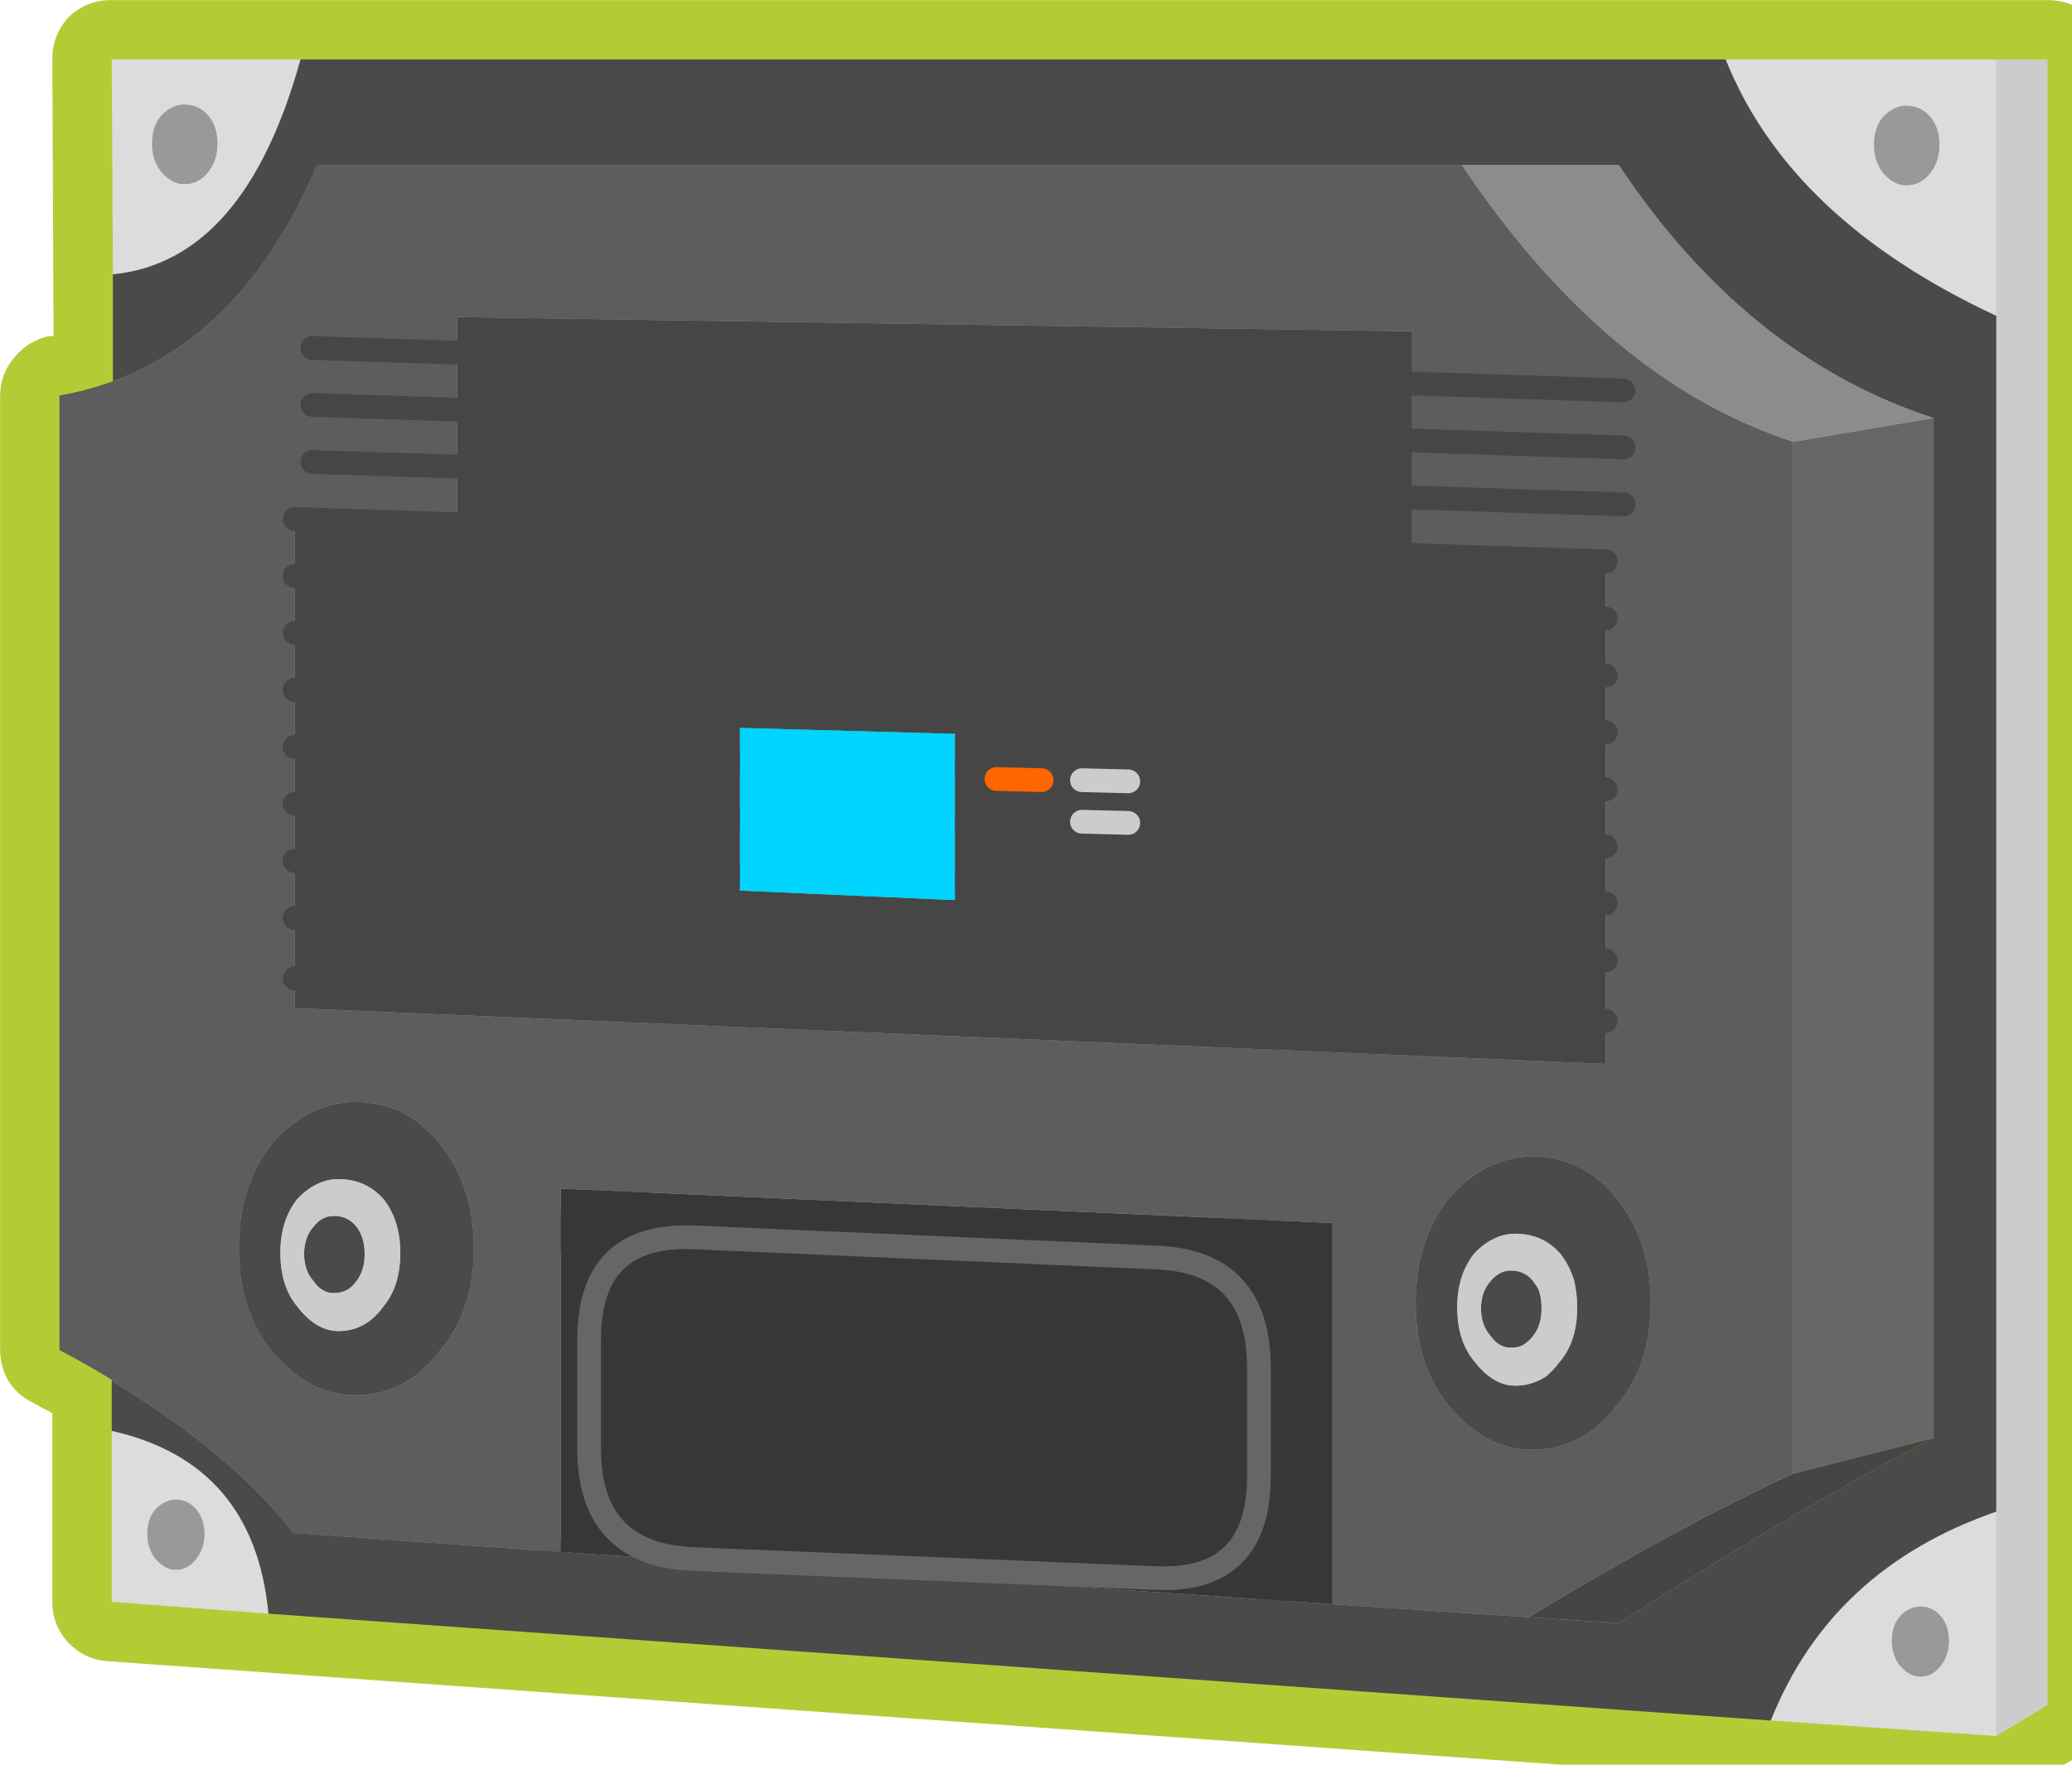
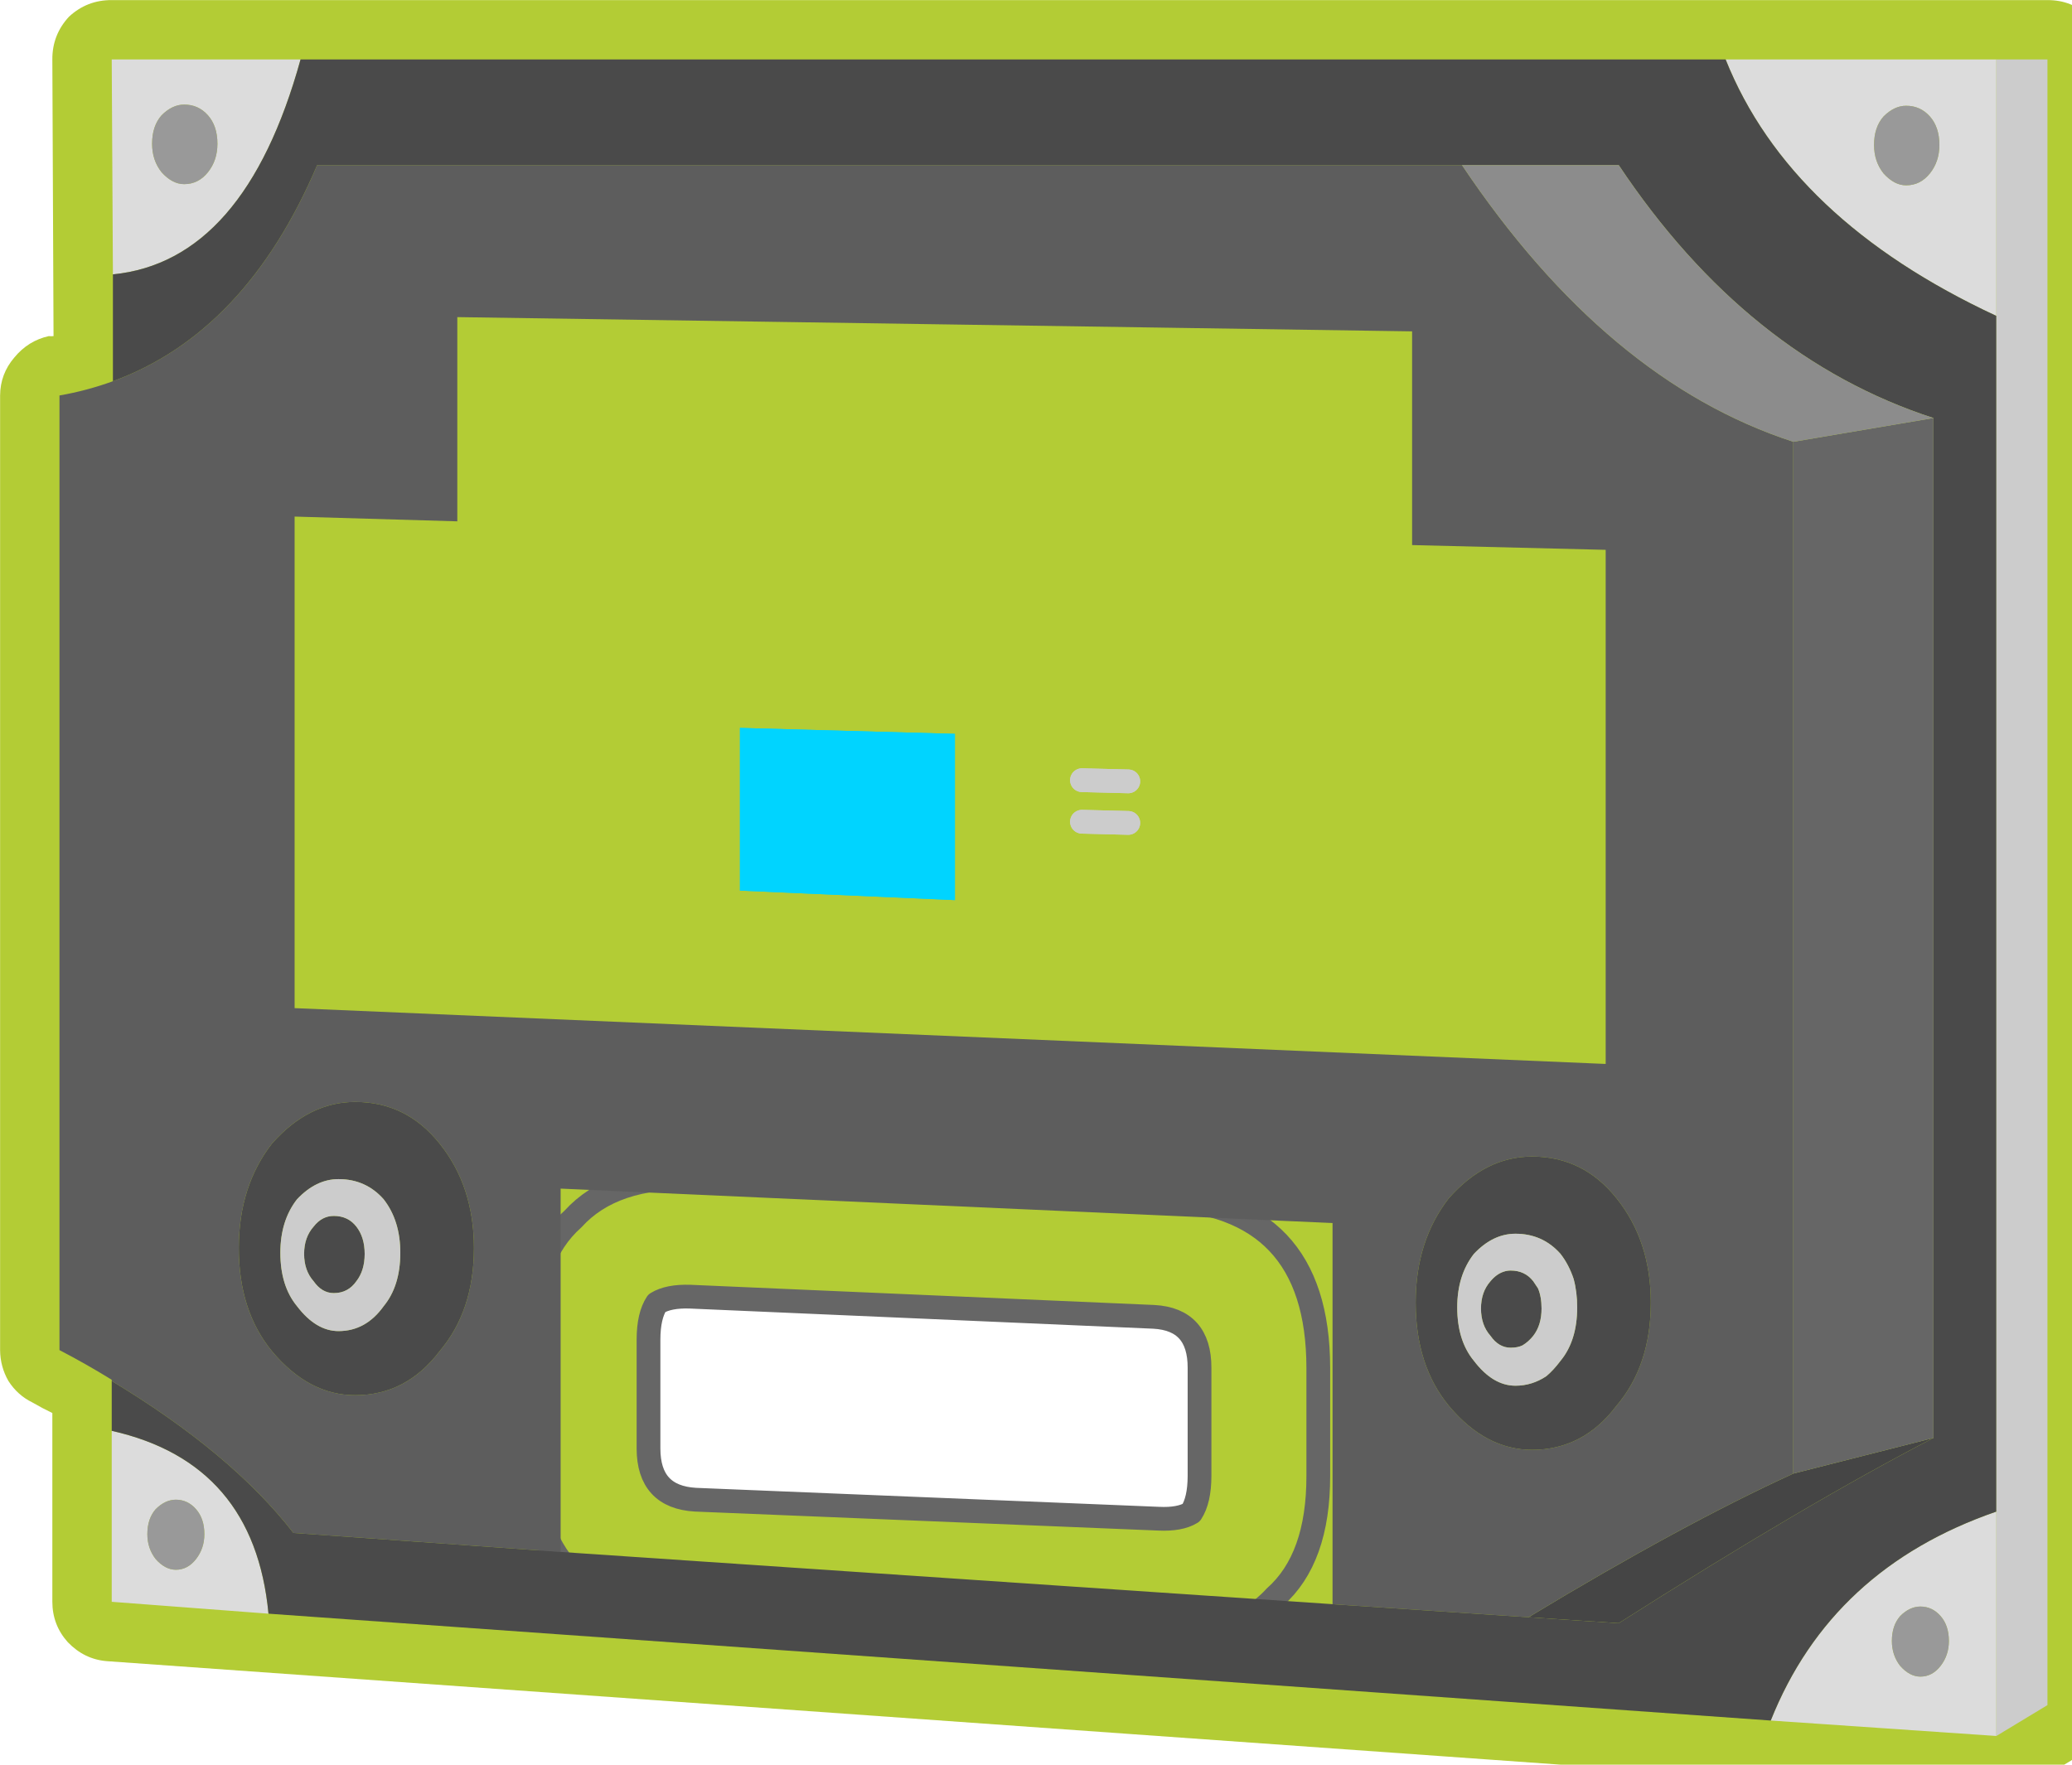
<svg xmlns="http://www.w3.org/2000/svg" xmlns:xlink="http://www.w3.org/1999/xlink" version="1.1" preserveAspectRatio="none" x="0px" y="0px" width="54px" height="46px" viewBox="0 0 54 46">
  <defs>
    <filter id="Filter_1" x="-20%" y="-20%" width="140%" height="140%" color-interpolation-filters="sRGB">
      <feColorMatrix in="SourceGraphic" type="matrix" values="0 0 0 0 0.365 0 0 0 0 0.365 0 0 0 0 0.365 0 0 0 1 0" result="result1" />
    </filter>
    <g id="Symbol_7_0_Layer1_0_FILL">
-       <path fill="#B3CC35" stroke="none" d=" M 2.2 -2.5 Q 1.16 -2.506 0.4 -1.8 -0.306 -1.038 -0.3 0 L -0.25 11.65 Q -0.341 11.661 -0.45 11.65 -1.316 11.841 -1.9 12.55 -2.494 13.243 -2.5 14.15 L -2.5 54.35 Q -2.494 55.048 -2.15 55.65 -1.764 56.25 -1.15 56.55 -0.717 56.801 -0.3 57 L -0.3 64.95 Q -0.298 65.927 0.35 66.65 1.046 67.375 2 67.45 L 81.35 73.1 Q 82.168 73.158 82.85 72.75 L 85 71.45 Q 85.555 71.103 85.85 70.5 86.199 69.95 86.2 69.3 L 86.2 0 Q 86.204 -1.039 85.45 -1.8 84.739 -2.504 83.7 -2.5 L 2.2 -2.5 M 35.2 32.75 L 31.15 32.6 31.15 30.7 35.2 30.8 35.2 32.75 M 21.6 48.8 Q 23.293 46.984 26.7 47.1 L 46.2 47.95 Q 52.994 48.144 53 55.1 L 53 59.65 Q 53.003 63.135 51.15 64.75 49.492 66.599 46.05 66.45 L 26.5 65.65 Q 19.821 65.34 19.8 58.5 L 19.8 53.9 Q 19.797 50.445 21.6 48.8 M 26.7 47.1 Q 23.293 46.984 21.6 48.8 19.797 50.445 19.8 53.9 L 19.8 58.5 Q 19.821 65.34 26.5 65.65 L 46.05 66.45 Q 49.492 66.599 51.15 64.75 53.003 63.135 53 59.65 L 53 55.1 Q 52.994 48.144 46.2 47.95 L 26.7 47.1 M 24.8 58.5 L 24.8 53.9 Q 24.803 52.899 25.15 52.35 25.643 52.07 26.55 52.1 L 46.05 52.95 Q 48.005 53.055 48 55.1 L 48 59.65 Q 47.997 60.671 47.65 61.2 47.17 61.494 46.25 61.45 L 26.75 60.65 Q 24.805 60.536 24.8 58.5 Z" />
+       <path fill="#B3CC35" stroke="none" d=" M 2.2 -2.5 Q 1.16 -2.506 0.4 -1.8 -0.306 -1.038 -0.3 0 L -0.25 11.65 Q -0.341 11.661 -0.45 11.65 -1.316 11.841 -1.9 12.55 -2.494 13.243 -2.5 14.15 L -2.5 54.35 Q -2.494 55.048 -2.15 55.65 -1.764 56.25 -1.15 56.55 -0.717 56.801 -0.3 57 L -0.3 64.95 Q -0.298 65.927 0.35 66.65 1.046 67.375 2 67.45 L 81.35 73.1 Q 82.168 73.158 82.85 72.75 L 85 71.45 Q 85.555 71.103 85.85 70.5 86.199 69.95 86.2 69.3 L 86.2 0 Q 86.204 -1.039 85.45 -1.8 84.739 -2.504 83.7 -2.5 M 35.2 32.75 L 31.15 32.6 31.15 30.7 35.2 30.8 35.2 32.75 M 21.6 48.8 Q 23.293 46.984 26.7 47.1 L 46.2 47.95 Q 52.994 48.144 53 55.1 L 53 59.65 Q 53.003 63.135 51.15 64.75 49.492 66.599 46.05 66.45 L 26.5 65.65 Q 19.821 65.34 19.8 58.5 L 19.8 53.9 Q 19.797 50.445 21.6 48.8 M 26.7 47.1 Q 23.293 46.984 21.6 48.8 19.797 50.445 19.8 53.9 L 19.8 58.5 Q 19.821 65.34 26.5 65.65 L 46.05 66.45 Q 49.492 66.599 51.15 64.75 53.003 63.135 53 59.65 L 53 55.1 Q 52.994 48.144 46.2 47.95 L 26.7 47.1 M 24.8 58.5 L 24.8 53.9 Q 24.803 52.899 25.15 52.35 25.643 52.07 26.55 52.1 L 46.05 52.95 Q 48.005 53.055 48 55.1 L 48 59.65 Q 47.997 60.671 47.65 61.2 47.17 61.494 46.25 61.45 L 26.75 60.65 Q 24.805 60.536 24.8 58.5 Z" />
    </g>
    <g id="Symbol_3_0_Layer0_0_FILL">
      <path fill="#00D4FF" stroke="none" d=" M 9.05 7.25 L 9.05 0.25 0 0 0 6.85 9.05 7.25 Z" />
    </g>
    <g id="Symbol_7_0_Layer0_0_FILL">
-       <path fill="#373737" stroke="none" d=" M 53.6 65.05 L 53.6 49 21.1 47.55 21.1 62.85 53.6 65.05 M 22.3 53.9 Q 22.3 49.45 26.65 49.6 L 46.15 50.45 Q 50.5 50.6 50.5 55.1 L 50.5 59.65 Q 50.5 64.15 46.15 63.95 L 26.65 63.15 Q 22.3 62.95 22.3 58.5 L 22.3 53.9 M 26.65 49.6 Q 22.3 49.45 22.3 53.9 L 22.3 58.5 Q 22.3 62.95 26.65 63.15 L 46.15 63.95 Q 50.5 64.15 50.5 59.65 L 50.5 55.1 Q 50.5 50.6 46.15 50.45 L 26.65 49.6 Z" />
      <path fill="#454545" stroke="none" d=" M 78.9 58.05 L 73 59.55 Q 68.3 61.7 61.85 65.6 L 65.65 65.85 Q 73.5 60.85 78.9 58.05 Z" />
      <path fill="#DCDCDC" stroke="none" d=" M 2.2 64.95 L 8.8 65.45 Q 8.2 59.1 2.2 57.75 L 2.2 64.95 M 4.05 61.05 Q 4.45 60.65 4.9 60.65 5.4 60.65 5.75 61.05 6.1 61.45 6.1 62.1 6.1 62.7 5.75 63.15 5.4 63.6 4.9 63.6 4.45 63.6 4.05 63.15 3.7 62.7 3.7 62.1 3.7 61.45 4.05 61.05 M 2.2 0 L 2.25 9.05 Q 7.8 8.5 10.15 0 L 2.2 0 M 6.25 4.75 Q 5.85 5.25 5.25 5.25 4.75 5.25 4.3 4.75 3.9 4.25 3.9 3.55 3.9 2.8 4.3 2.35 4.75 1.9 5.25 1.9 5.85 1.9 6.25 2.35 6.65 2.8 6.65 3.55 6.65 4.25 6.25 4.75 M 81.55 70.6 L 81.55 61.15 Q 74.6 63.55 72.05 69.95 L 81.55 70.6 M 77.15 66.6 Q 77.15 65.95 77.5 65.55 77.9 65.15 78.35 65.15 78.85 65.15 79.2 65.55 79.55 65.95 79.55 66.6 79.55 67.2 79.2 67.65 78.85 68.1 78.35 68.1 77.9 68.1 77.5 67.65 77.15 67.2 77.15 66.6 M 81.55 10.8 L 81.55 0 70.15 0 Q 72.85 6.75 81.55 10.8 M 76.4 3.6 Q 76.4 2.85 76.8 2.4 77.25 1.95 77.75 1.95 78.35 1.95 78.75 2.4 79.15 2.85 79.15 3.6 79.15 4.3 78.75 4.8 78.35 5.3 77.75 5.3 77.25 5.3 76.8 4.8 76.4 4.3 76.4 3.6 Z" />
      <path fill="#999999" stroke="none" d=" M 4.9 60.65 Q 4.45 60.65 4.05 61.05 3.7 61.45 3.7 62.1 3.7 62.7 4.05 63.15 4.45 63.6 4.9 63.6 5.4 63.6 5.75 63.15 6.1 62.7 6.1 62.1 6.1 61.45 5.75 61.05 5.4 60.65 4.9 60.65 M 5.25 5.25 Q 5.85 5.25 6.25 4.75 6.65 4.25 6.65 3.55 6.65 2.8 6.25 2.35 5.85 1.9 5.25 1.9 4.75 1.9 4.3 2.35 3.9 2.8 3.9 3.55 3.9 4.25 4.3 4.75 4.75 5.25 5.25 5.25 M 77.5 65.55 Q 77.15 65.95 77.15 66.6 77.15 67.2 77.5 67.65 77.9 68.1 78.35 68.1 78.85 68.1 79.2 67.65 79.55 67.2 79.55 66.6 79.55 65.95 79.2 65.55 78.85 65.15 78.35 65.15 77.9 65.15 77.5 65.55 M 76.8 2.4 Q 76.4 2.85 76.4 3.6 76.4 4.3 76.8 4.8 77.25 5.3 77.75 5.3 78.35 5.3 78.75 4.8 79.15 4.3 79.15 3.6 79.15 2.85 78.75 2.4 78.35 1.95 77.75 1.95 77.25 1.95 76.8 2.4 Z" />
      <path fill="#5D5D5D" stroke="none" d=" M 73 16.1 Q 65.15 13.55 59.05 4.45 L 10.85 4.45 Q 7.85 11.5 2.25 13.55 1.15 13.95 0 14.15 L 0 54.35 Q 1.15 54.95 2.2 55.6 L 2.2 55.65 Q 7.25 58.7 9.85 62.05 L 21.1 62.85 21.1 47.55 53.6 49 53.6 65.05 61.85 65.6 Q 68.3 61.7 73 59.55 L 73 16.1 M 56.95 11.45 L 56.95 20.45 65.1 20.65 65.1 42.3 9.9 39.95 9.9 19.25 16.75 19.45 16.75 10.85 56.95 11.45 M 62 46.2 Q 64.15 46.2 65.55 47.95 67 49.75 67 52.35 67 55 65.55 56.7 64.15 58.55 62 58.55 60.05 58.55 58.5 56.7 57.1 55 57.1 52.35 57.1 49.75 58.5 47.95 60.05 46.2 62 46.2 M 8.95 45.65 Q 10.5 43.9 12.45 43.9 14.6 43.9 16 45.65 17.45 47.45 17.45 50.05 17.45 52.7 16 54.4 14.6 56.25 12.45 56.25 10.5 56.25 8.95 54.4 7.55 52.7 7.55 50.05 7.55 47.45 8.95 45.65 Z" />
      <path fill="#4A4A4A" stroke="none" d=" M 12.45 43.9 Q 10.5 43.9 8.95 45.65 7.55 47.45 7.55 50.05 7.55 52.7 8.95 54.4 10.5 56.25 12.45 56.25 14.6 56.25 16 54.4 17.45 52.7 17.45 50.05 17.45 47.45 16 45.65 14.6 43.9 12.45 43.9 M 10 48 Q 10.8 47.15 11.75 47.15 12.9 47.15 13.65 48 14.35 48.9 14.35 50.25 14.35 51.65 13.65 52.5 12.9 53.55 11.75 53.55 10.8 53.55 10 52.5 9.3 51.65 9.3 50.25 9.3 48.9 10 48 M 11.55 48.7 Q 11.05 48.7 10.7 49.15 10.3 49.6 10.3 50.3 10.3 51 10.7 51.45 11.05 51.95 11.55 51.95 12.15 51.95 12.5 51.45 12.85 51 12.85 50.3 12.85 49.6 12.5 49.15 12.15 48.7 11.55 48.7 M 65.55 47.95 Q 64.15 46.2 62 46.2 60.05 46.2 58.5 47.95 57.1 49.75 57.1 52.35 57.1 55 58.5 56.7 60.05 58.55 62 58.55 64.15 58.55 65.55 56.7 67 55 67 52.35 67 49.75 65.55 47.95 M 63.75 51.35 Q 63.9 51.9 63.9 52.55 63.9 53.95 63.2 54.8 62.9 55.2 62.6 55.45 62 55.85 61.3 55.85 60.35 55.85 59.55 54.8 58.85 53.95 58.85 52.55 58.85 51.2 59.55 50.3 60.35 49.45 61.3 49.45 62.45 49.45 63.2 50.3 63.55 50.75 63.75 51.35 M 61.1 51 Q 60.95 51 60.8 51.05 60.5 51.15 60.25 51.45 59.85 51.9 59.85 52.6 59.85 53.3 60.25 53.75 60.6 54.25 61.1 54.25 61.4 54.25 61.6 54.15 61.85 54 62.05 53.75 62.4 53.3 62.4 52.6 62.4 52.1 62.25 51.75 62.15 51.6 62.05 51.45 61.7 51 61.1 51 M 81.55 61.15 L 81.55 10.8 Q 72.85 6.75 70.15 0 L 10.15 0 Q 7.8 8.5 2.25 9.05 L 2.25 13.55 Q 7.85 11.5 10.85 4.45 L 59.05 4.45 65.65 4.45 Q 71.05 12.55 78.9 15.1 L 78.9 58.05 Q 73.5 60.85 65.65 65.85 L 61.85 65.6 53.6 65.05 21.1 62.85 9.85 62.05 Q 7.25 58.7 2.2 55.65 L 2.2 57.75 Q 8.2 59.1 8.8 65.45 L 72.05 69.95 Q 74.6 63.55 81.55 61.15 Z" />
      <path fill="#CCCCCC" stroke="none" d=" M 11.75 47.15 Q 10.8 47.15 10 48 9.3 48.9 9.3 50.25 9.3 51.65 10 52.5 10.8 53.55 11.75 53.55 12.9 53.55 13.65 52.5 14.35 51.65 14.35 50.25 14.35 48.9 13.65 48 12.9 47.15 11.75 47.15 M 10.7 49.15 Q 11.05 48.7 11.55 48.7 12.15 48.7 12.5 49.15 12.85 49.6 12.85 50.3 12.85 51 12.5 51.45 12.15 51.95 11.55 51.95 11.05 51.95 10.7 51.45 10.3 51 10.3 50.3 10.3 49.6 10.7 49.15 M 63.9 52.55 Q 63.9 51.9 63.75 51.35 63.55 50.75 63.2 50.3 62.45 49.45 61.3 49.45 60.35 49.45 59.55 50.3 58.85 51.2 58.85 52.55 58.85 53.95 59.55 54.8 60.35 55.85 61.3 55.85 62 55.85 62.6 55.45 62.9 55.2 63.2 54.8 63.9 53.95 63.9 52.55 M 60.8 51.05 Q 60.95 51 61.1 51 61.7 51 62.05 51.45 62.15 51.6 62.25 51.75 62.4 52.1 62.4 52.6 62.4 53.3 62.05 53.75 61.85 54 61.6 54.15 61.4 54.25 61.1 54.25 60.6 54.25 60.25 53.75 59.85 53.3 59.85 52.6 59.85 51.9 60.25 51.45 60.5 51.15 60.8 51.05 M 81.55 0 L 81.55 10.8 81.55 61.15 81.55 70.6 83.7 69.3 83.7 0 81.55 0 Z" />
-       <path fill="#464646" stroke="none" d=" M 56.95 20.45 L 56.95 11.45 16.75 10.85 16.75 19.45 9.9 19.25 9.9 39.95 65.1 42.3 65.1 20.65 56.95 20.45 M 37.7 28.4 L 37.7 35.4 28.65 35 28.65 28.15 37.7 28.4 Z" />
      <path fill="#666666" stroke="none" d=" M 78.9 15.1 L 73 16.1 73 59.55 78.9 58.05 78.9 15.1 Z" />
      <path fill="#8C8C8C" stroke="none" d=" M 73 16.1 L 78.9 15.1 Q 71.05 12.55 65.65 4.45 L 59.05 4.45 Q 65.15 13.55 73 16.1 Z" />
    </g>
    <path id="Symbol_7_0_Layer1_0_1_STROKES" stroke="#666666" stroke-width="1" stroke-linejoin="round" stroke-linecap="round" fill="none" d=" M 26.525 65.65 Q 19.821 65.34 19.8 58.5 L 19.8 53.9 Q 19.797 50.445 21.625 48.825 23.293 46.984 26.725 47.1 L 46.225 47.95 Q 52.994 48.144 53 55.1 L 53 59.65 Q 53.003 63.135 51.175 64.75 49.492 66.599 46.05 66.45 L 26.525 65.65 Z M 24.8 58.5 Q 24.805 60.536 26.775 60.65 L 46.275 61.45 Q 47.17 61.494 47.65 61.2 47.997 60.671 48 59.65 L 48 55.1 Q 48.005 53.055 46.075 52.95 L 26.55 52.1 Q 25.643 52.07 25.15 52.375 24.803 52.899 24.8 53.9 L 24.8 58.5 Z" />
-     <path id="Symbol_2_0_Layer0_0_1_STROKES" stroke="#464646" stroke-width="1" stroke-linejoin="round" stroke-linecap="round" fill="none" d=" M 0 0 L 55.2 1.4" />
    <path id="Symbol_3_0_Layer0_0_1_STROKES" stroke="#CCCCCC" stroke-width="1" stroke-linejoin="round" stroke-linecap="round" fill="none" d=" M 16.35 4 L 14.4 3.95 M 16.35 2.25 L 14.4 2.2" />
-     <path id="Symbol_3_0_Layer0_0_2_STROKES" stroke="#FF6600" stroke-width="1" stroke-linejoin="round" stroke-linecap="round" fill="none" d=" M 12.7 2.2 L 10.8 2.15" />
-     <path id="Symbol_7_0_Layer0_0_1_STROKES" stroke="#666666" stroke-width="1" stroke-linejoin="round" stroke-linecap="round" fill="none" d=" M 26.65 49.6 L 46.15 50.45 Q 50.5 50.6 50.5 55.1 L 50.5 59.65 Q 50.5 64.15 46.15 63.95 L 26.65 63.15 Q 22.3 62.95 22.3 58.5 L 22.3 53.9 Q 22.3 49.45 26.65 49.6 Z" />
  </defs>
  <g transform="matrix( 0.619, 0, 0, 0.619, 1.55,1.55) ">
    <g transform="matrix( 1, 0, 0, 1, 0,0) ">
      <use xlink:href="#Symbol_7_0_Layer1_0_FILL" />
      <use xlink:href="#Symbol_7_0_Layer1_0_1_STROKES" />
    </g>
    <g transform="matrix( 1, 0.007, 0, 1, 9.9,19.35) ">
      <g transform="matrix( 1, 0, 0, 1, 0,0) ">
        <use filter="url(#Filter_1)" xlink:href="#Symbol_2_0_Layer0_0_1_STROKES" />
      </g>
    </g>
    <g transform="matrix( 1, 0.007, 0, 1, 10.65,16.95) ">
      <g transform="matrix( 1, 0, 0, 1, 0,0) ">
        <use filter="url(#Filter_1)" xlink:href="#Symbol_2_0_Layer0_0_1_STROKES" />
      </g>
    </g>
    <g transform="matrix( 1, 0.007, 0, 1, 10.65,14.55) ">
      <g transform="matrix( 1, 0, 0, 1, 0,0) ">
        <use filter="url(#Filter_1)" xlink:href="#Symbol_2_0_Layer0_0_1_STROKES" />
      </g>
    </g>
    <g transform="matrix( 1, 0.007, 0, 1, 10.65,12.15) ">
      <g transform="matrix( 1, 0, 0, 1, 0,0) ">
        <use filter="url(#Filter_1)" xlink:href="#Symbol_2_0_Layer0_0_1_STROKES" />
      </g>
    </g>
    <g transform="matrix( 1, 0.007, 0, 1, 9.9,21.75) ">
      <g transform="matrix( 1, 0, 0, 1, 0,0) ">
        <use filter="url(#Filter_1)" xlink:href="#Symbol_2_0_Layer0_0_1_STROKES" />
      </g>
    </g>
    <g transform="matrix( 1, 0.007, 0, 1, 9.9,24.15) ">
      <g transform="matrix( 1, 0, 0, 1, 0,0) ">
        <use filter="url(#Filter_1)" xlink:href="#Symbol_2_0_Layer0_0_1_STROKES" />
      </g>
    </g>
    <g transform="matrix( 1, 0.007, 0, 1, 9.9,26.55) ">
      <g transform="matrix( 1, 0, 0, 1, 0,0) ">
        <use filter="url(#Filter_1)" xlink:href="#Symbol_2_0_Layer0_0_1_STROKES" />
      </g>
    </g>
    <g transform="matrix( 1, 0.007, 0, 1, 9.9,38.7) ">
      <g transform="matrix( 1, 0, 0, 1, 0,0) ">
        <use filter="url(#Filter_1)" xlink:href="#Symbol_2_0_Layer0_0_1_STROKES" />
      </g>
    </g>
    <g transform="matrix( 1, 0.007, 0, 1, 9.9,36.15) ">
      <g transform="matrix( 1, 0, 0, 1, 0,0) ">
        <use filter="url(#Filter_1)" xlink:href="#Symbol_2_0_Layer0_0_1_STROKES" />
      </g>
    </g>
    <g transform="matrix( 1, 0.007, 0, 1, 9.9,33.75) ">
      <g transform="matrix( 1, 0, 0, 1, 0,0) ">
        <use filter="url(#Filter_1)" xlink:href="#Symbol_2_0_Layer0_0_1_STROKES" />
      </g>
    </g>
    <g transform="matrix( 1, 0.007, 0, 1, 9.9,31.35) ">
      <g transform="matrix( 1, 0, 0, 1, 0,0) ">
        <use filter="url(#Filter_1)" xlink:href="#Symbol_2_0_Layer0_0_1_STROKES" />
      </g>
    </g>
    <g transform="matrix( 1, 0.007, 0, 1, 9.9,28.95) ">
      <g transform="matrix( 1, 0, 0, 1, 0,0) ">
        <use filter="url(#Filter_1)" xlink:href="#Symbol_2_0_Layer0_0_1_STROKES" />
      </g>
    </g>
    <g transform="matrix( 1, 0, 0, 1, 28.65,28.15) ">
      <g transform="matrix( 1, 0, 0, 1, 0,0) ">
        <use xlink:href="#Symbol_3_0_Layer0_0_FILL" />
        <use xlink:href="#Symbol_3_0_Layer0_0_1_STROKES" />
        <use xlink:href="#Symbol_3_0_Layer0_0_2_STROKES" />
      </g>
    </g>
    <g transform="matrix( 1, 0, 0, 1, 0,0) ">
      <use xlink:href="#Symbol_7_0_Layer0_0_FILL" />
      <use xlink:href="#Symbol_7_0_Layer0_0_1_STROKES" />
    </g>
    <g transform="matrix( 1, 0.007, 0, 1, 9.9,19.35) ">
      <g transform="matrix( 1, 0, 0, 1, 0,0) ">
        <use filter="url(#Filter_1)" xlink:href="#Symbol_2_0_Layer0_0_1_STROKES" />
      </g>
    </g>
    <g transform="matrix( 1, 0.007, 0, 1, 10.65,16.95) ">
      <g transform="matrix( 1, 0, 0, 1, 0,0) ">
        <use filter="url(#Filter_1)" xlink:href="#Symbol_2_0_Layer0_0_1_STROKES" />
      </g>
    </g>
    <g transform="matrix( 1, 0.007, 0, 1, 10.65,14.55) ">
      <g transform="matrix( 1, 0, 0, 1, 0,0) ">
        <use filter="url(#Filter_1)" xlink:href="#Symbol_2_0_Layer0_0_1_STROKES" />
      </g>
    </g>
    <g transform="matrix( 1, 0.007, 0, 1, 10.65,12.15) ">
      <g transform="matrix( 1, 0, 0, 1, 0,0) ">
        <use filter="url(#Filter_1)" xlink:href="#Symbol_2_0_Layer0_0_1_STROKES" />
      </g>
    </g>
    <g transform="matrix( 1, 0.007, 0, 1, 9.9,21.75) ">
      <g transform="matrix( 1, 0, 0, 1, 0,0) ">
        <use filter="url(#Filter_1)" xlink:href="#Symbol_2_0_Layer0_0_1_STROKES" />
      </g>
    </g>
    <g transform="matrix( 1, 0.007, 0, 1, 9.9,24.15) ">
      <g transform="matrix( 1, 0, 0, 1, 0,0) ">
        <use filter="url(#Filter_1)" xlink:href="#Symbol_2_0_Layer0_0_1_STROKES" />
      </g>
    </g>
    <g transform="matrix( 1, 0.007, 0, 1, 9.9,26.55) ">
      <g transform="matrix( 1, 0, 0, 1, 0,0) ">
        <use filter="url(#Filter_1)" xlink:href="#Symbol_2_0_Layer0_0_1_STROKES" />
      </g>
    </g>
    <g transform="matrix( 1, 0.007, 0, 1, 9.9,38.7) ">
      <g transform="matrix( 1, 0, 0, 1, 0,0) ">
        <use filter="url(#Filter_1)" xlink:href="#Symbol_2_0_Layer0_0_1_STROKES" />
      </g>
    </g>
    <g transform="matrix( 1, 0.007, 0, 1, 9.9,36.15) ">
      <g transform="matrix( 1, 0, 0, 1, 0,0) ">
        <use filter="url(#Filter_1)" xlink:href="#Symbol_2_0_Layer0_0_1_STROKES" />
      </g>
    </g>
    <g transform="matrix( 1, 0.007, 0, 1, 9.9,33.75) ">
      <g transform="matrix( 1, 0, 0, 1, 0,0) ">
        <use filter="url(#Filter_1)" xlink:href="#Symbol_2_0_Layer0_0_1_STROKES" />
      </g>
    </g>
    <g transform="matrix( 1, 0.007, 0, 1, 9.9,31.35) ">
      <g transform="matrix( 1, 0, 0, 1, 0,0) ">
        <use filter="url(#Filter_1)" xlink:href="#Symbol_2_0_Layer0_0_1_STROKES" />
      </g>
    </g>
    <g transform="matrix( 1, 0.007, 0, 1, 9.9,28.95) ">
      <g transform="matrix( 1, 0, 0, 1, 0,0) ">
        <use filter="url(#Filter_1)" xlink:href="#Symbol_2_0_Layer0_0_1_STROKES" />
      </g>
    </g>
    <g transform="matrix( 1, 0, 0, 1, 28.65,28.15) ">
      <g transform="matrix( 1, 0, 0, 1, 0,0) ">
        <use xlink:href="#Symbol_3_0_Layer0_0_FILL" />
        <use xlink:href="#Symbol_3_0_Layer0_0_1_STROKES" />
        <use xlink:href="#Symbol_3_0_Layer0_0_2_STROKES" />
      </g>
    </g>
  </g>
</svg>